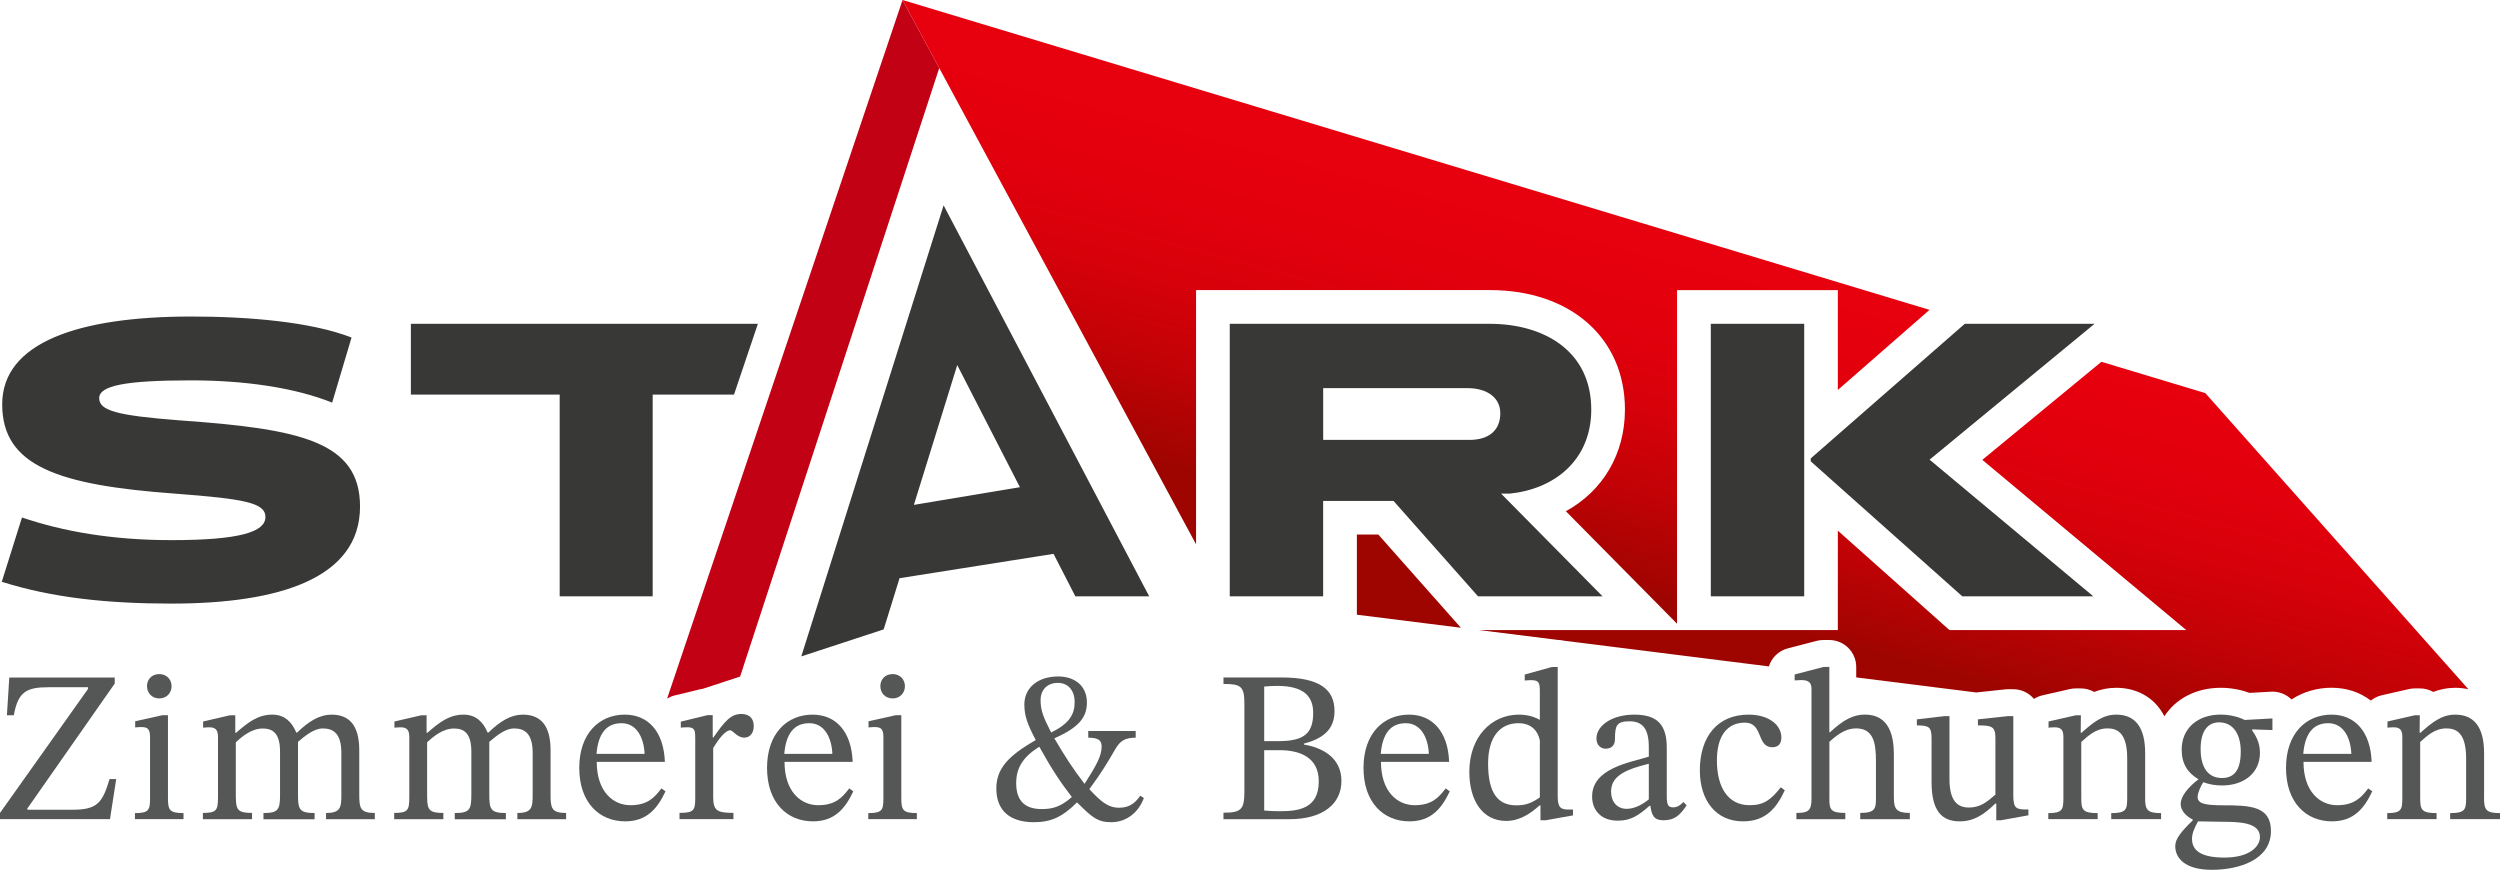
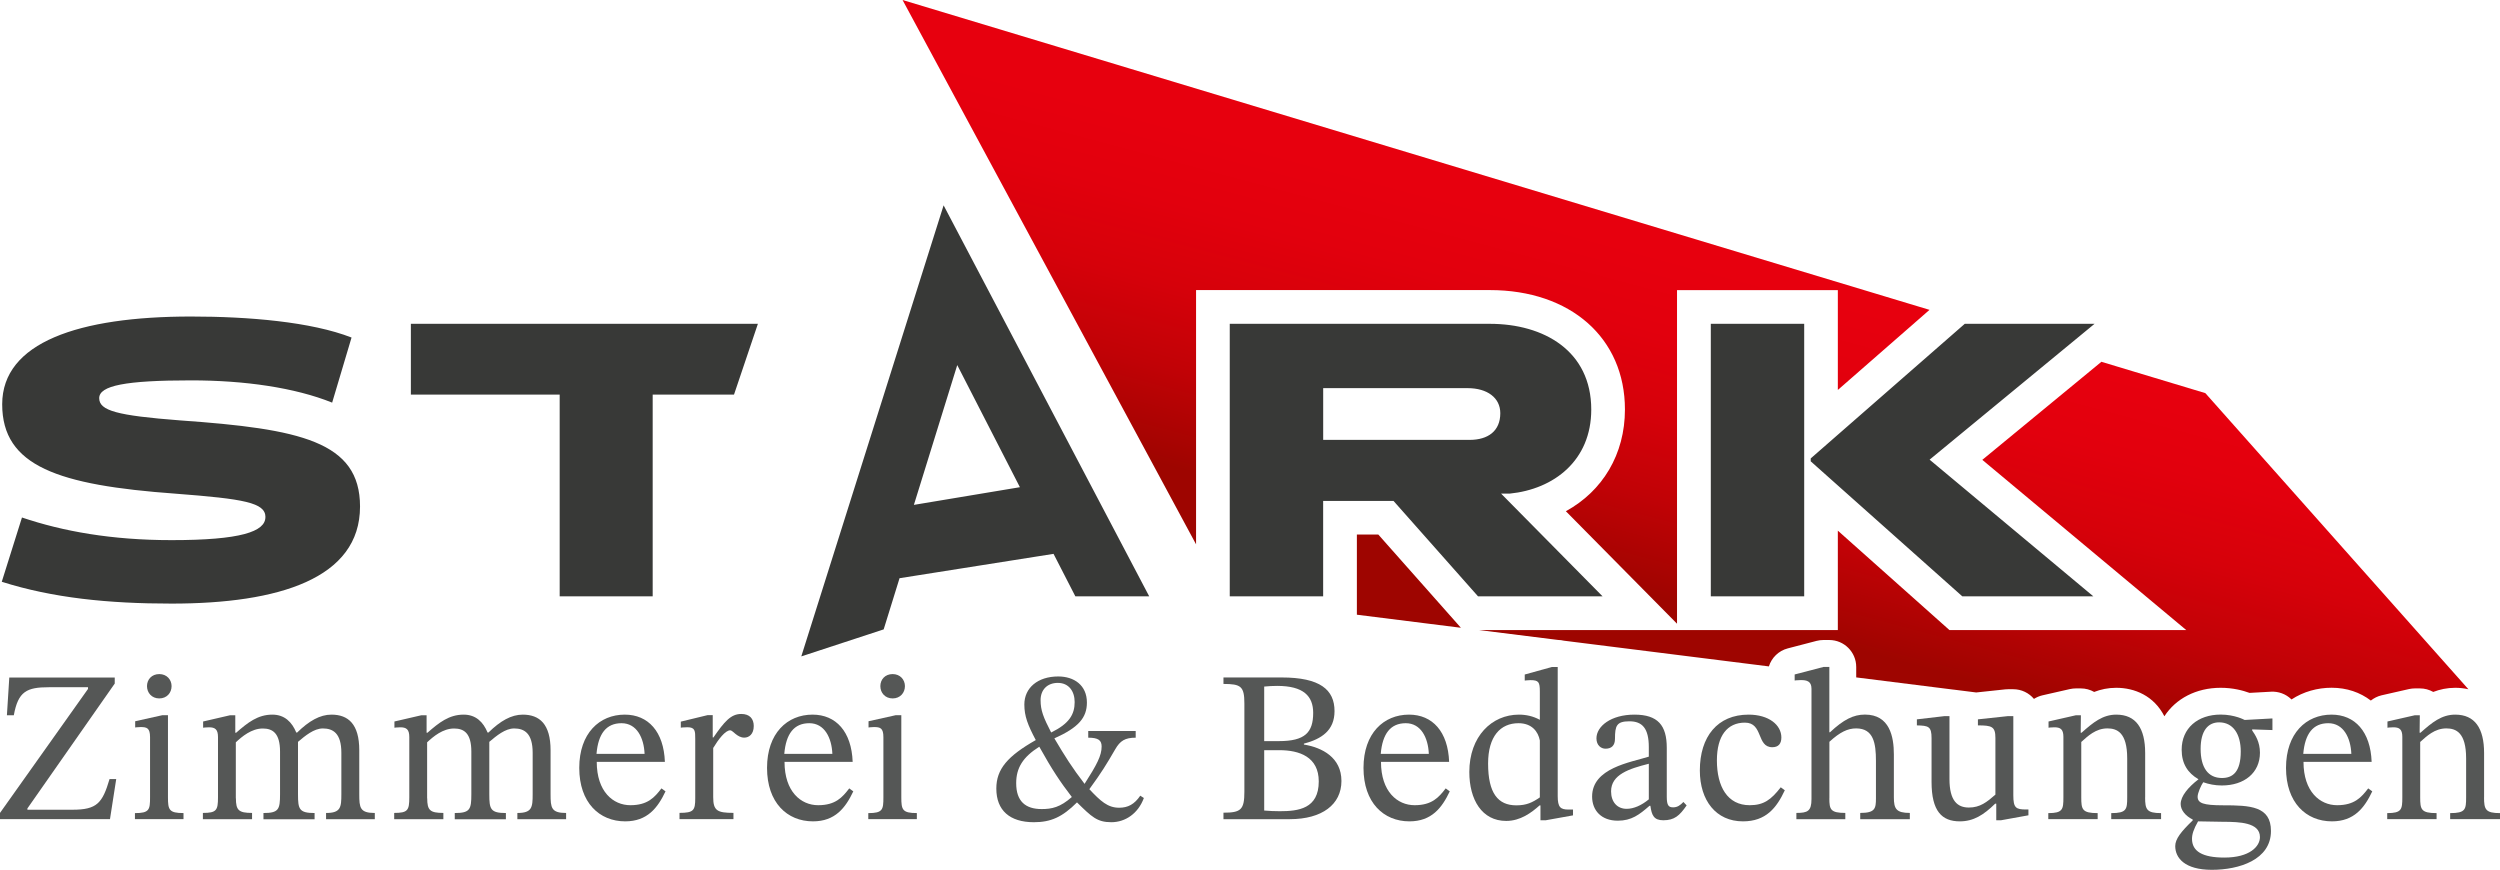
<svg xmlns="http://www.w3.org/2000/svg" id="Ebene_1" data-name="Ebene 1" viewBox="0 0 524.68 182.56">
  <defs>
    <style>
      .cls-1 {
        fill: #555756;
      }

      .cls-1, .cls-2, .cls-3, .cls-4 {
        stroke-width: 0px;
      }

      .cls-2 {
        fill: url(#Unbenannter_Verlauf_3);
      }

      .cls-3 {
        fill: #383937;
      }

      .cls-4 {
        fill: #c20115;
      }
    </style>
    <linearGradient id="Unbenannter_Verlauf_3" data-name="Unbenannter Verlauf 3" x1="334.93" y1="142.46" x2="360.79" y2="45.92" gradientUnits="userSpaceOnUse">
      <stop offset=".2" stop-color="#9e0500" />
      <stop offset=".23" stop-color="#a40401" />
      <stop offset=".4" stop-color="#c10206" />
      <stop offset=".57" stop-color="#d6010a" />
      <stop offset=".74" stop-color="#e2000d" />
      <stop offset=".9" stop-color="#e7000e" />
    </linearGradient>
  </defs>
-   <path class="cls-4" d="M147.17,144.61c.12-.03.24-.04.36-.06l7.8-2.56L197.12,14.28l-7.7-14.28-49.41,146.61c.48-.28.99-.51,1.55-.65l5.61-1.36Z" />
  <path class="cls-2" d="M289.28,112.2l17.32,19.55-21.83-2.74v-16.82h4.51ZM441.05,75.91l-25.02,20.6,42.8,35.72h-49.7l-23.42-20.86v20.86h-75.32l16.63,2.08c.41,0,.8.06,1.18.15l43.04,5.4c.57-1.82,2.04-3.28,3.96-3.78l6.06-1.58c.47-.12.95-.18,1.43-.18h1.22c3.12,0,5.66,2.53,5.66,5.66v2.19l20.07,2.52c.2.02.4.04.6.07l4.51.57,6.09-.65c.2-.02.4-.03.6-.03h1.09c1.74,0,3.3.79,4.34,2.03.54-.34,1.14-.6,1.79-.75l5.75-1.31c.41-.09.84-.14,1.26-.14h1.04c.99,0,1.95.26,2.8.74,1.37-.53,2.9-.87,4.63-.87,3.86,0,7.9,1.68,10.09,5.95h.03c2.37-3.65,6.62-5.95,11.81-5.95,2.55,0,4.65.56,6.04,1.07l4.52-.25c1.56-.08,3.07.47,4.2,1.54.03.03.06.06.09.09,2.51-1.65,5.47-2.46,8.42-2.46,3.18,0,5.98.97,8.23,2.69.65-.51,1.4-.9,2.25-1.1l5.75-1.31c.41-.09.84-.14,1.26-.14h1.04c.99,0,1.95.26,2.8.74,1.37-.53,2.9-.87,4.63-.87.92,0,1.84.11,2.75.31l-55.21-62.15-21.76-6.56ZM251.02,114.24v-53.36h61.64c16.97,0,28.37,10.07,28.37,25.06,0,9.42-4.7,17.13-12.4,21.35l23.33,23.61V60.89h33.75v20.95l19.24-16.81L189.42,0l7.7,14.28,53.9,99.96Z" />
  <path class="cls-3" d="M55.71,108.53c0-3.05-4.5-3.82-18.84-4.92C12.17,101.82.46,97.83.46,84.85s16.04-18.42,39.63-18.42c12.05,0,25.21,1.1,33.69,4.41l-4.07,13.66c-7.81-3.14-18.33-4.67-29.62-4.67-13.75,0-19.27,1.1-19.27,3.73s3.73,3.65,16.97,4.67c25.21,1.78,37.77,4.41,37.77,18.08,0,15.11-17.06,20.37-39.55,20.37-13.32,0-24.95-1.19-35.64-4.58l4.24-13.49c8.57,2.89,18.76,4.75,31.4,4.75,14.51,0,19.69-1.78,19.69-4.84ZM86.23,67.96v14.85h31.23v42.35h19.52v-42.35h17.07l5.01-14.85h-72.82ZM198.04,43.1l43.15,82.06h-15.5l-4.58-8.92-32.32,5.11-3.33,10.74-17.29,5.67,29.87-94.67ZM200.9,76.62l-9.1,29.34,22.25-3.71-13.15-25.63ZM258.09,125.16v-57.2h54.57c11.37,0,21.3,5.69,21.3,17.99,0,10.69-7.81,16.72-17.14,17.65h-1.78l21.3,21.56h-26.14l-17.74-20.03h-14.77v20.03h-19.6ZM277.7,92.32h30.72c3.9,0,6.45-1.87,6.45-5.6,0-3.23-2.72-5.26-6.87-5.26h-30.3v10.86ZM380.01,96.81l31.83,28.35h27.5l-34.37-28.69,34.63-28.52h-27.24l-32.34,28.26v.59ZM378.65,67.96h-19.6v57.2h19.6v-57.2Z" />
  <g>
    <path class="cls-1" d="M23.08,171.92H0v-1.31l18.47-26.02v-.36h-8.19c-4.66,0-6.47.86-7.38,5.88h-1.45l.5-7.92h22.13v1.27l-18.33,26.21v.27h9.46c5.16,0,6.29-1.4,7.78-6.43h1.4l-1.31,8.42Z" />
    <path class="cls-1" d="M38.5,171.92h-10.18v-1.27c3.03,0,3.17-.72,3.17-3.3v-12.63c0-1.95-.68-2.13-1.99-2.13-.63,0-1.13.09-1.13.09v-1.31l5.7-1.27h1.18v17.24c0,2.62.23,3.3,3.26,3.3v1.27ZM36.01,144c0,1.4-1,2.58-2.58,2.58s-2.58-1.18-2.58-2.58,1-2.53,2.58-2.53,2.58,1.18,2.58,2.53Z" />
    <path class="cls-1" d="M49.51,167.53c0,2.53.59,3.08,3.39,3.08v1.31h-10.32v-1.31c2.85,0,3.17-.54,3.17-3.26v-12.67c0-1.63-.63-2.04-1.9-2.04-.68,0-1.22.09-1.22.09v-1.31l5.66-1.31h1.09v3.67h.18c2.44-2.13,4.53-3.8,7.6-3.8,2.58,0,4.12,1.58,5.02,3.76h.18c2.49-2.44,4.8-3.76,7.2-3.76,3.53,0,5.84,1.99,5.84,7.47v9.23c0,2.85.14,3.94,3.26,3.94v1.31h-10.23v-1.31c3.08,0,3.21-1.18,3.21-3.94v-8.69c0-4.12-1.76-5.11-3.89-5.11-1.86,0-3.71,1.54-5.21,2.81v11c0,3.12.23,3.94,3.48,3.94v1.31h-10.73v-1.31c3.21,0,3.48-.77,3.48-3.94v-8.96c0-3.85-1.54-4.84-3.62-4.84-2.35,0-4.35,1.67-5.66,2.9v11.77Z" />
    <path class="cls-1" d="M89.66,167.53c0,2.53.59,3.08,3.39,3.08v1.31h-10.32v-1.31c2.85,0,3.17-.54,3.17-3.26v-12.67c0-1.63-.63-2.04-1.9-2.04-.68,0-1.22.09-1.22.09v-1.31l5.66-1.31h1.09v3.67h.18c2.44-2.13,4.53-3.8,7.6-3.8,2.58,0,4.12,1.58,5.02,3.76h.18c2.49-2.44,4.8-3.76,7.2-3.76,3.53,0,5.84,1.99,5.84,7.47v9.23c0,2.85.14,3.94,3.26,3.94v1.31h-10.23v-1.31c3.08,0,3.21-1.18,3.21-3.94v-8.69c0-4.12-1.76-5.11-3.89-5.11-1.86,0-3.71,1.54-5.21,2.81v11c0,3.12.23,3.94,3.48,3.94v1.31h-10.73v-1.31c3.21,0,3.48-.77,3.48-3.94v-8.96c0-3.85-1.54-4.84-3.62-4.84-2.35,0-4.35,1.67-5.66,2.9v11.77Z" />
    <path class="cls-1" d="M139.67,166.09c-1.63,3.44-3.8,6.29-8.46,6.29-5.43,0-9.64-3.94-9.64-11.22s4.25-11.18,9.55-11.18c4.93,0,8.19,3.58,8.42,9.91h-14.3c0,6.25,3.44,9.1,7.06,9.1s5.07-1.63,6.52-3.53l.86.63ZM135.28,158.21c-.14-3.35-1.63-6.43-4.84-6.43s-4.89,2.22-5.25,6.43h10.09Z" />
    <path class="cls-1" d="M149.59,154.77h.14c2.31-3.35,3.67-4.93,5.84-4.93,1.76,0,2.62,1,2.62,2.53,0,1.72-1,2.44-1.99,2.44-1.49,0-2.4-1.54-2.94-1.54-1.04,0-2.49,1.9-3.58,3.71v10.32c0,2.85.86,3.3,4.25,3.3v1.31h-11.32v-1.31c2.99,0,3.3-.54,3.3-3.08v-12.45c0-1.63,0-2.44-1.63-2.44-.91,0-1.4.09-1.4.09v-1.27l5.61-1.36h1.09v4.66Z" />
    <path class="cls-1" d="M179.08,166.09c-1.63,3.44-3.8,6.29-8.46,6.29-5.43,0-9.64-3.94-9.64-11.22s4.25-11.18,9.55-11.18c4.93,0,8.19,3.58,8.42,9.91h-14.3c0,6.25,3.44,9.1,7.06,9.1s5.07-1.63,6.52-3.53l.86.63ZM174.69,158.21c-.14-3.35-1.63-6.43-4.84-6.43s-4.89,2.22-5.25,6.43h10.09Z" />
    <path class="cls-1" d="M192.41,171.92h-10.18v-1.27c3.03,0,3.17-.72,3.17-3.3v-12.63c0-1.95-.68-2.13-1.99-2.13-.63,0-1.13.09-1.13.09v-1.31l5.7-1.27h1.18v17.24c0,2.62.23,3.3,3.26,3.3v1.27ZM189.92,144c0,1.4-1,2.58-2.58,2.58s-2.58-1.18-2.58-2.58,1-2.53,2.58-2.53,2.58,1.18,2.58,2.53Z" />
    <path class="cls-1" d="M240.06,167.49c-1.18,3.21-3.85,5.07-6.83,5.07s-4.12-1.13-7.2-4.16c-3.08,3.08-5.48,4.16-9.05,4.16-5.07,0-7.88-2.49-7.88-7.06,0-4.12,2.4-6.83,8.28-10.18-1.68-3.17-2.4-5.02-2.4-7.47,0-3.48,2.81-5.88,7.11-5.88,3.3,0,6.02,1.81,6.02,5.48,0,3.17-1.76,5.25-6.83,7.51,2.22,3.76,3.76,6.2,6.34,9.55,2.58-4.03,3.58-5.93,3.58-7.83,0-1.31-.68-1.86-2.81-1.86v-1.4h9.96v1.4c-2.22,0-3.26.63-4.3,2.44-1.81,3.12-2.85,4.84-5.43,8.37,2.35,2.49,3.85,3.89,6.25,3.89,1.86,0,3.21-.72,4.44-2.53l.77.5ZM218.11,156.72c-3.44,2.17-4.84,4.44-4.84,7.65,0,3.8,1.95,5.43,5.34,5.43,2.13,0,3.89-.36,6.34-2.53-2.44-3.17-4.16-5.75-6.83-10.55ZM222.01,143.32c-2.22,0-3.62,1.45-3.62,3.62s.59,3.62,2.22,6.79c3.8-1.86,4.93-3.8,4.93-6.38,0-2.26-1.22-4.03-3.53-4.03Z" />
    <path class="cls-1" d="M273.65,156.26c3.85.63,7.88,2.72,7.88,7.65s-4.07,8.01-10.82,8.01h-13.94v-1.36c3.67,0,4.39-.63,4.39-4.39v-18.51c0-3.62-.72-4.12-4.39-4.12v-1.36h12.22c8.06,0,11.09,2.58,11.09,7.06,0,4.03-2.67,5.84-6.43,6.83v.18ZM268.4,155.54c5.48,0,7.2-1.81,7.2-5.93,0-3.53-2.04-5.66-7.56-5.66-.86,0-1.81.05-2.72.14v11.45h3.08ZM265.32,170.11c1.09.09,2.17.14,3.26.14,3.89,0,8.19-.5,8.19-6.25,0-5.16-4.07-6.56-8.28-6.56h-3.17v12.67Z" />
    <path class="cls-1" d="M304.26,166.09c-1.63,3.44-3.8,6.29-8.46,6.29-5.43,0-9.64-3.94-9.64-11.22s4.25-11.18,9.55-11.18c4.93,0,8.19,3.58,8.42,9.91h-14.3c0,6.25,3.44,9.1,7.06,9.1s5.07-1.63,6.52-3.53l.86.63ZM299.87,158.21c-.14-3.35-1.63-6.43-4.84-6.43s-4.89,2.22-5.25,6.43h10.09Z" />
    <path class="cls-1" d="M324.34,172.15h-1.04v-3.12h-.18c-1.72,1.54-4.03,3.26-7.01,3.26-5.11,0-7.74-4.48-7.74-10.27,0-7.47,4.71-12.04,10.41-12.04,1.49,0,2.99.32,4.39,1.09v-5.93c0-1.99-.23-2.4-1.99-2.4-.41,0-1.18.09-1.18.09v-1.27l5.7-1.58h1.22v27.11c0,2.35.59,2.81,2.26,2.81h.95v1.22l-5.79,1.04ZM323.17,155.4c-.36-1.86-1.67-3.62-4.48-3.62-3.8,0-6.38,2.76-6.38,8.46,0,6.25,2.08,8.78,5.93,8.78,2.13,0,3.35-.59,4.93-1.67v-11.95Z" />
    <path class="cls-1" d="M346.18,169.12c-2.13,1.86-3.76,3.12-6.65,3.12-3.48,0-5.39-2.17-5.39-5.07,0-5.98,8.01-7.15,11.9-8.37v-1.99c0-3.94-1.36-5.43-4.07-5.43s-3.03.95-3.03,3.67c0,1.4-.72,2.08-1.99,2.08-.91,0-1.9-.68-1.9-2.17,0-2.53,3.03-4.98,7.97-4.98s6.79,2.26,6.79,6.97v10.27c0,1.86.41,2.22,1.36,2.22.86,0,1.49-.45,2.13-1.13l.68.72c-1.49,2.17-2.58,3.12-4.89,3.12-1.99,0-2.44-1.04-2.72-3.03h-.18ZM346.04,160.29c-4.12,1.04-7.92,2.26-7.92,5.79,0,2.26,1.31,3.67,3.26,3.67,1.49,0,3.12-.72,4.66-1.99v-7.47Z" />
    <path class="cls-1" d="M374.58,165.86c-1.72,3.67-3.94,6.52-8.78,6.52-5.66,0-9.05-4.39-9.05-10.68,0-7.11,3.71-11.72,10.23-11.72,4.25,0,6.88,2.17,6.88,4.8,0,1.31-.63,2.04-1.9,2.04-3.35,0-1.86-5.16-5.75-5.16-3.67,0-5.88,2.72-5.88,7.92,0,5.52,2.22,9.41,6.88,9.41,2.94,0,4.48-1.13,6.52-3.76l.86.63Z" />
    <path class="cls-1" d="M383.93,167.53c0,2.35.23,3.08,3.35,3.08v1.31h-10.27v-1.31c2.35,0,3.17-.36,3.17-2.9v-23.17c0-1.58-1-1.81-2.22-1.81-.72,0-1.31.09-1.31.09v-1.27l6.06-1.58h1.22v13.71h.14c2.85-2.67,4.93-3.71,7.33-3.71,5.21,0,6.07,4.66,6.07,8.37v9.01c0,2.4.5,3.26,3.35,3.26v1.31h-10.41v-1.31c3.12,0,3.3-.91,3.3-3.08v-7.83c0-3.71-.5-6.83-4.16-6.83-1.76,0-3.39.77-5.61,2.81v11.86Z" />
    <path class="cls-1" d="M425.71,171.11l-5.75,1.04h-1v-3.48h-.23c-2.4,2.35-4.53,3.71-7.42,3.71-3.76,0-5.93-2.13-5.93-8.28v-9.19c0-2.44-.63-2.62-3.08-2.67v-1.27l5.84-.68h1v13.22c0,4.62,1.72,5.97,4.07,5.97s3.76-1.13,5.57-2.71v-11.9c0-2.4-.77-2.63-3.67-2.63v-1.27l6.34-.68h1.09v16.61c0,2.67.54,2.99,2.72,2.99h.45v1.22Z" />
    <path class="cls-1" d="M450.2,167.35c0,2.53.32,3.3,3.35,3.3v1.27h-10.46v-1.27c3.21,0,3.35-.77,3.35-3.3v-8.19c0-5.43-2.13-6.29-4.16-6.29-2.44,0-4.12,1.63-5.48,2.85v11.63c0,2.53.18,3.3,3.44,3.3v1.27h-10.36v-1.27c3.03,0,3.17-.77,3.17-3.3v-12.72c0-1.63-.68-1.99-1.9-1.99-.77,0-1.22.09-1.22.09v-1.31l5.75-1.31h1.04l-.04,3.67h.18c2.44-2.17,4.44-3.8,7.29-3.8,4.12,0,6.06,2.85,6.06,8.06v9.32Z" />
    <path class="cls-1" d="M461.35,163.51c-2.17-1.27-3.48-3.21-3.48-6.16,0-4.53,3.39-7.38,8.19-7.38,2.99,0,5.02,1.13,5.02,1.13l5.84-.32v2.44l-4.25-.14v.23c.63.91,1.63,2.4,1.63,4.66,0,4.21-3.26,6.88-8.01,6.88-1.45,0-2.72-.27-3.89-.68-.45.63-1.18,2.26-1.18,3.03,0,1.36,1.18,1.81,5.34,1.81,5.7,0,10.05.18,10.05,5.39,0,6.06-6.7,8.15-12.4,8.15s-7.69-2.49-7.69-4.98c0-1.49,1.22-3.03,3.67-5.39v-.18c-1.54-.77-2.53-1.99-2.53-3.26,0-1.63,1.58-3.53,3.71-5.16v-.09ZM460.04,176.04c0,2.62,2.17,3.94,6.79,3.94,5.34,0,7.47-2.35,7.47-4.3,0-3.12-4.44-3.17-7.47-3.21h-.41c-3.62-.05-4.48-.09-5.11-.09-.95,1.68-1.27,2.72-1.27,3.67ZM461.85,157.17c0,3.89,1.54,6.11,4.48,6.11,2.26,0,3.94-1.27,3.94-5.57,0-3.67-1.63-6.11-4.53-6.11-2.35,0-3.89,1.77-3.89,5.57Z" />
    <path class="cls-1" d="M497.87,166.09c-1.63,3.44-3.8,6.29-8.46,6.29-5.43,0-9.64-3.94-9.64-11.22s4.25-11.18,9.55-11.18c4.93,0,8.19,3.58,8.42,9.91h-14.3c0,6.25,3.44,9.1,7.06,9.1s5.07-1.63,6.52-3.53l.86.63ZM493.48,158.21c-.14-3.35-1.63-6.43-4.84-6.43s-4.89,2.22-5.25,6.43h10.09Z" />
    <path class="cls-1" d="M521.33,167.35c0,2.53.32,3.3,3.35,3.3v1.27h-10.46v-1.27c3.21,0,3.35-.77,3.35-3.3v-8.19c0-5.43-2.13-6.29-4.16-6.29-2.44,0-4.12,1.63-5.48,2.85v11.63c0,2.53.18,3.3,3.44,3.3v1.27h-10.36v-1.27c3.03,0,3.17-.77,3.17-3.3v-12.72c0-1.63-.68-1.99-1.9-1.99-.77,0-1.22.09-1.22.09v-1.31l5.75-1.31h1.04l-.04,3.67h.18c2.44-2.17,4.44-3.8,7.29-3.8,4.12,0,6.06,2.85,6.06,8.06v9.32Z" />
  </g>
</svg>